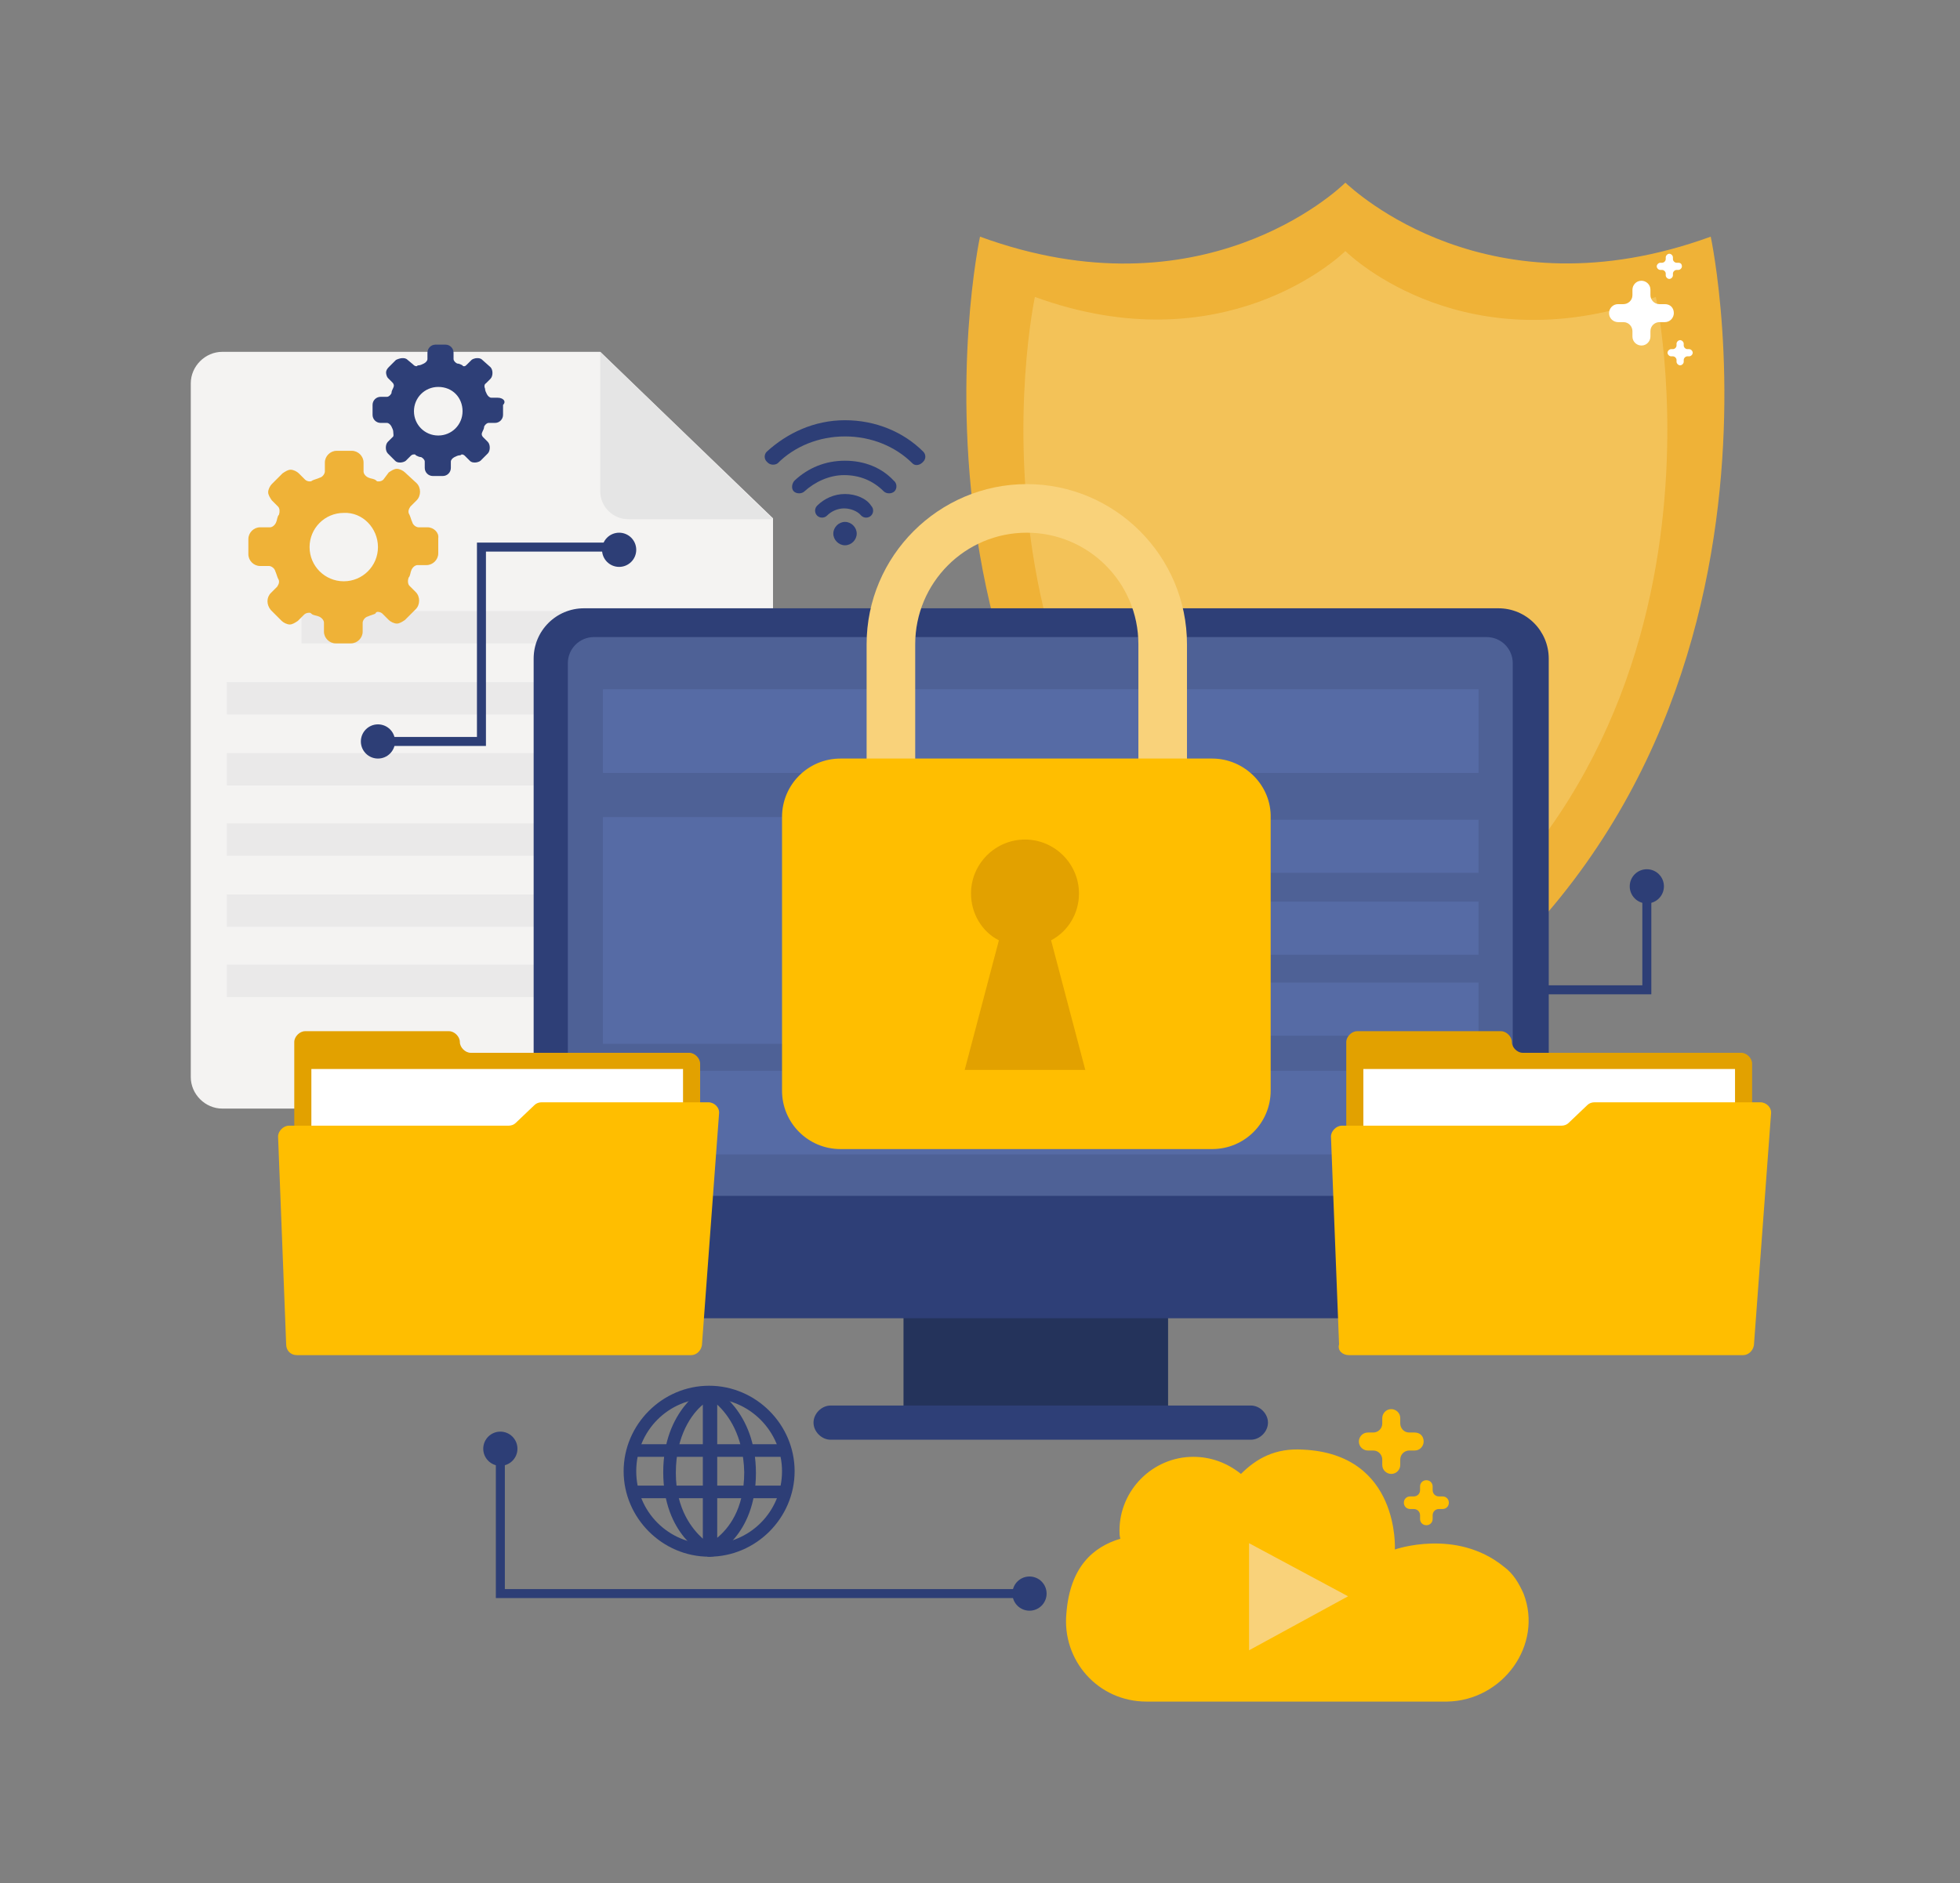
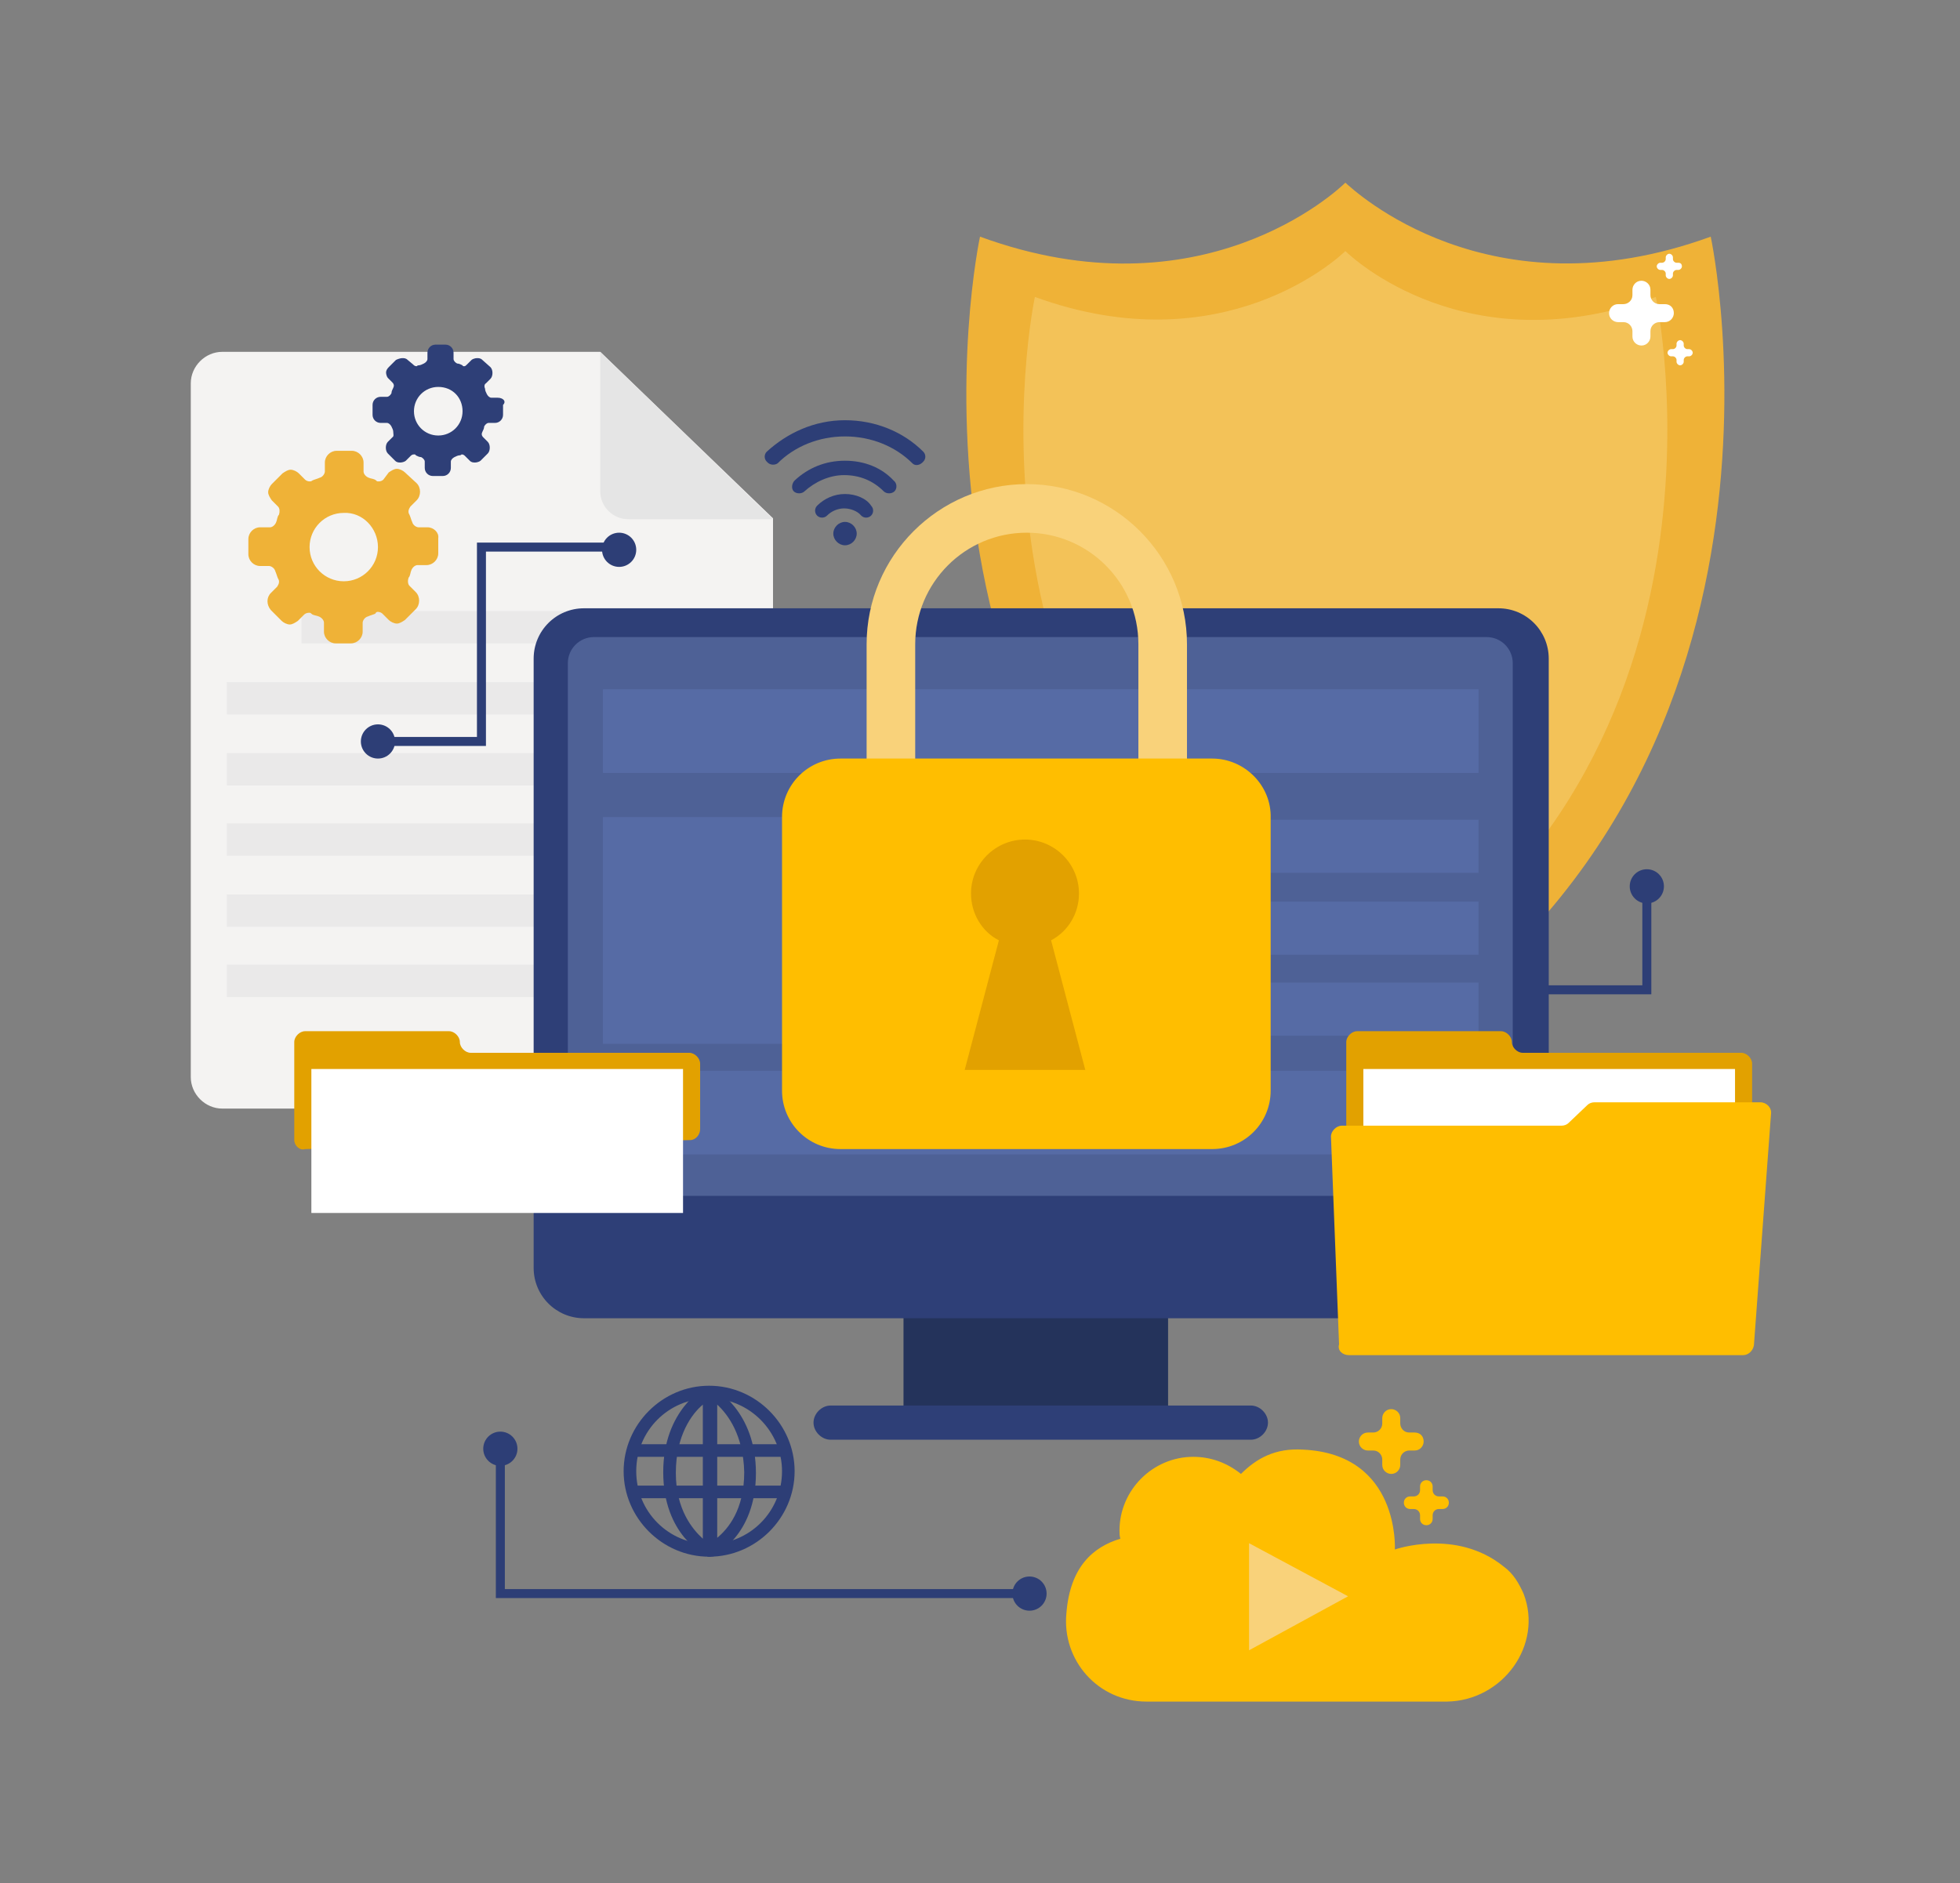
<svg xmlns="http://www.w3.org/2000/svg" version="1.1" id="Layer_1" x="0px" y="0px" viewBox="0 0 217.8 209.3" style="enable-background:new 0 0 217.8 209.3;" xml:space="preserve" width="217.8px" height="209.3px">
  <rect x="0" y="0" width="217.8" height="209.3" fill="#808080" stroke="none" />
  <style type="text/css">
	.st0{fill:#F4F3F2;}
	.st1{fill:#E5E5E5;}
	.st2{opacity:0.7;}
	.st3{fill:none;stroke:#2D3E76;stroke-miterlimit:10;}
	.st4{fill:#2D3E76;}
	.st5{fill:#EFB237;}
	.st6{opacity:0.5;fill:#F9D27A;enable-background:new    ;}
	.st7{fill:#FFFFFF;}
	.st8{fill:#24335B;}
	.st9{fill:#2E3F77;}
	.st10{fill:#4E6196;}
	.st11{fill:#566BA5;}
	.st12{fill:#F9D27A;}
	.st13{fill:#FFBE00;}
	.st14{fill:#E2A100;}
</style>
  <g id="BACKGROUND">
</g>
  <g id="OBJECTS">
    <g id="XMLID_6_">
      <g id="XMLID_336_">
        <g id="XMLID_310_">
          <path id="XMLID_291_" class="st0" d="M66.7,39.1h-42c-1.9,0-3.5,1.6-3.5,3.5v77.1c0,1.9,1.6,3.5,3.5,3.5h57.7      c1.9,0,3.5-1.6,3.5-3.5V57.6L66.7,39.1z" />
          <path id="XMLID_299_" class="st1" d="M66.7,39.1v15.5c0,1.7,1.4,3.1,3.1,3.1h16.1L66.7,39.1z" />
          <g id="XMLID_290_" class="st2">
            <rect id="XMLID_287_" x="33.5" y="67.9" class="st1" width="39.9" height="3.6" />
            <rect id="XMLID_293_" x="25.2" y="75.8" class="st1" width="56.7" height="3.6" />
            <rect id="XMLID_300_" x="25.2" y="83.7" class="st1" width="56.7" height="3.6" />
            <rect id="XMLID_306_" x="25.2" y="91.5" class="st1" width="56.7" height="3.6" />
            <rect id="XMLID_307_" x="25.2" y="99.4" class="st1" width="56.7" height="3.6" />
            <rect id="XMLID_308_" x="25.2" y="107.2" class="st1" width="56.7" height="3.6" />
          </g>
        </g>
        <g id="XMLID_286_">
          <polyline id="XMLID_289_" class="st3" points="161.5,110 183,110 183,98.5     " />
          <ellipse id="XMLID_288_" class="st4" cx="183" cy="98.5" rx="1.9" ry="1.9" />
        </g>
        <g id="XMLID_285_">
          <g id="XMLID_215_">
            <path id="XMLID_216_" class="st5" d="M190.1,26.3c-24.7,9-39.7-5.2-40.6-6v-0.1l0,0l0,0v0.1c-0.9,0.9-16,15-40.6,6       c0,0-13.6,63,40.6,93.3l0,0l0,0l0,0l0,0C203.7,89.3,190.1,26.3,190.1,26.3z" />
            <path id="XMLID_98_" class="st6" d="M184,33c-20.9,7.7-33.8-4.4-34.5-5.1l0,0l0,0l0,0l0,0c-0.7,0.7-13.6,12.7-34.5,5.1       c0,0-11.5,53.4,34.5,79.2l0,0l0,0l0,0l0,0C195.5,86.3,184,33,184,33z" />
          </g>
          <path id="XMLID_219_" class="st7" d="M185,33.8h-0.6c-0.6,0-1-0.5-1-1v-0.6c0-0.6-0.5-1-1-1l0,0c-0.6,0-1,0.5-1,1v0.6      c0,0.6-0.5,1-1,1h-0.6c-0.6,0-1,0.5-1,1l0,0c0,0.6,0.5,1,1,1h0.6c0.6,0,1,0.5,1,1v0.6c0,0.6,0.5,1,1,1l0,0c0.6,0,1-0.5,1-1v-0.6      c0-0.6,0.5-1,1-1h0.6c0.6,0,1-0.5,1-1l0,0C186,34.2,185.6,33.8,185,33.8z" />
          <path id="XMLID_226_" class="st7" d="M187.7,38.8h-0.2c-0.2,0-0.4-0.2-0.4-0.4v-0.2c0-0.2-0.2-0.4-0.4-0.4l0,0      c-0.2,0-0.4,0.2-0.4,0.4v0.2c0,0.2-0.2,0.4-0.4,0.4h-0.2c-0.2,0-0.4,0.2-0.4,0.4l0,0c0,0.2,0.2,0.4,0.4,0.4h0.2      c0.2,0,0.4,0.2,0.4,0.4v0.2c0,0.2,0.2,0.4,0.4,0.4l0,0c0.2,0,0.4-0.2,0.4-0.4V40c0-0.2,0.2-0.4,0.4-0.4h0.2      c0.2,0,0.4-0.2,0.4-0.4l0,0C188.1,39,187.9,38.8,187.7,38.8z" />
          <path id="XMLID_256_" class="st7" d="M186.5,29.2h-0.2c-0.2,0-0.4-0.2-0.4-0.4v-0.2c0-0.2-0.2-0.4-0.4-0.4l0,0      c-0.2,0-0.4,0.2-0.4,0.4v0.2c0,0.2-0.2,0.4-0.4,0.4h-0.2c-0.2,0-0.4,0.2-0.4,0.4l0,0c0,0.2,0.2,0.4,0.4,0.4h0.2      c0.2,0,0.4,0.2,0.4,0.4v0.2c0,0.2,0.2,0.4,0.4,0.4l0,0c0.2,0,0.4-0.2,0.4-0.4v-0.2c0-0.2,0.2-0.4,0.4-0.4h0.2      c0.2,0,0.4-0.2,0.4-0.4l0,0C186.9,29.4,186.8,29.2,186.5,29.2z" />
        </g>
        <g id="XMLID_217_">
          <g id="XMLID_37_">
            <rect id="XMLID_464_" x="100.4" y="76.6" class="st8" width="29.4" height="83.3" />
          </g>
          <g id="XMLID_34_">
            <path id="XMLID_463_" class="st9" d="M139,160H92.3c-1,0-1.9-0.9-1.9-1.9l0,0c0-1,0.9-1.9,1.9-1.9H139c1,0,1.9,0.9,1.9,1.9l0,0       C140.9,159.1,140,160,139,160z" />
          </g>
          <g id="XMLID_21_">
            <path id="XMLID_462_" class="st9" d="M166.5,146.5H64.9c-3.1,0-5.6-2.5-5.6-5.6V73.2c0-3.1,2.5-5.6,5.6-5.6h101.6       c3.1,0,5.6,2.5,5.6,5.6v67.7C172.1,144,169.5,146.5,166.5,146.5z" />
          </g>
          <g id="XMLID_19_">
            <path id="XMLID_461_" class="st10" d="M165.3,132.9H66c-1.6,0-2.9-1.3-2.9-2.9V73.7c0-1.6,1.3-2.9,2.9-2.9h99.2       c1.6,0,2.9,1.3,2.9,2.9V130C168.2,131.6,166.9,132.9,165.3,132.9z" />
          </g>
          <g id="XMLID_3_">
            <g id="XMLID_18_">
              <rect id="XMLID_460_" x="67" y="76.6" class="st11" width="97.3" height="9.3" />
            </g>
            <g id="XMLID_16_">
              <rect id="XMLID_459_" x="67" y="119" class="st11" width="97.3" height="9.3" />
            </g>
            <g id="XMLID_12_">
              <rect id="XMLID_458_" x="95" y="91.1" class="st11" width="69.3" height="5.9" />
            </g>
            <g id="XMLID_9_">
              <rect id="XMLID_457_" x="95" y="100.2" class="st11" width="69.3" height="5.9" />
            </g>
            <g id="XMLID_8_">
              <rect id="XMLID_456_" x="95" y="109.2" class="st11" width="69.3" height="5.9" />
            </g>
            <g id="XMLID_7_">
              <rect id="XMLID_455_" x="67" y="90.8" class="st11" width="22.7" height="25.2" />
            </g>
          </g>
          <g id="XMLID_20_">
            <g id="XMLID_96_">
              <g id="XMLID_72_">
                <path id="XMLID_73_" class="st12" d="M114.1,112c-9.8,0-17.8-8-17.8-17.8V71.6c0-9.8,8-17.8,17.8-17.8s17.8,8,17.8,17.8v22.6         C131.9,104,123.9,112,114.1,112z M114.1,59.2c-6.9,0-12.4,5.6-12.4,12.4v22.6c0,6.9,5.6,12.4,12.4,12.4         c6.9,0,12.4-5.6,12.4-12.4V71.6C126.5,64.7,120.9,59.2,114.1,59.2z" />
              </g>
            </g>
            <path id="XMLID_207_" class="st13" d="M134.7,84.3H93.4c-3.6,0-6.5,2.9-6.5,6.5v30.4c0,3.6,2.9,6.5,6.5,6.5h41.3       c3.6,0,6.5-2.9,6.5-6.5V90.9C141.3,87.3,138.3,84.3,134.7,84.3z" />
            <path id="XMLID_198_" class="st14" d="M120.6,118.9l-3.8-14.4c1.9-1,3.1-3,3.1-5.2c0-3.3-2.7-6-6-6c-3.3,0-6,2.7-6,6       c0,2.3,1.3,4.3,3.1,5.2l-3.8,14.4H120.6z" />
          </g>
        </g>
        <g id="XMLID_257_">
          <path id="XMLID_235_" class="st14" d="M32.7,126.7v-10.9c0-0.6,0.6-1.2,1.2-1.2h16c0.6,0,1.2,0.6,1.2,1.2l0,0      c0,0.6,0.6,1.2,1.2,1.2h24.3c0.6,0,1.2,0.6,1.2,1.2v7.3c0,0.6-0.5,1.2-1.1,1.2l-42.8,1C33.3,127.9,32.7,127.3,32.7,126.7z" />
          <rect id="XMLID_255_" x="34.6" y="118.8" class="st7" width="41.3" height="16" />
-           <path id="XMLID_225_" class="st13" d="M33,150.6h43.8c0.6,0,1.1-0.5,1.2-1.1l1.9-25.7c0.1-0.7-0.5-1.3-1.2-1.3H60.2      c-0.3,0-0.6,0.1-0.8,0.3l-2.1,2c-0.2,0.2-0.5,0.3-0.8,0.3H32.1c-0.6,0-1.2,0.6-1.2,1.2l0.9,23.1C31.8,150.1,32.3,150.6,33,150.6      z" />
        </g>
        <g id="XMLID_271_">
          <path id="XMLID_274_" class="st14" d="M149.6,126.7v-10.9c0-0.6,0.6-1.2,1.2-1.2h16c0.6,0,1.2,0.6,1.2,1.2l0,0      c0,0.6,0.6,1.2,1.2,1.2h24.3c0.6,0,1.2,0.6,1.2,1.2v7.3c0,0.6-0.5,1.2-1.1,1.2l-42.8,1.2C150.2,127.9,149.6,127.3,149.6,126.7z" />
          <rect id="XMLID_273_" x="151.5" y="118.8" class="st7" width="41.3" height="16" />
          <path id="XMLID_272_" class="st13" d="M149.9,150.6h43.8c0.6,0,1.1-0.5,1.2-1.1l1.9-25.7c0.1-0.7-0.5-1.3-1.2-1.3h-18.4      c-0.3,0-0.6,0.1-0.8,0.3l-2.1,2c-0.2,0.2-0.5,0.3-0.8,0.3h-24.4c-0.6,0-1.2,0.6-1.2,1.2l0.9,23.1      C148.6,150.1,149.2,150.6,149.9,150.6z" />
        </g>
        <g id="XMLID_23_">
          <g id="XMLID_115_">
            <path id="XMLID_120_" class="st4" d="M93.9,58c-0.7,0-1.3,0.6-1.3,1.3c0,0.7,0.6,1.3,1.3,1.3s1.3-0.6,1.3-1.3       C95.2,58.6,94.6,58,93.9,58z" />
            <g id="XMLID_116_">
              <path id="XMLID_119_" class="st4" d="M93.9,54.9c-1.2,0-2.3,0.5-3.1,1.3c-0.3,0.3-0.3,0.8,0,1.1l0,0c0.3,0.3,0.8,0.3,1.1,0        c0.5-0.5,1.2-0.8,1.9-0.8s1.5,0.3,1.9,0.8c0.3,0.3,0.8,0.3,1.1,0l0,0c0.3-0.3,0.3-0.8,0-1.1C96.3,55.4,95.1,54.9,93.9,54.9z" />
              <path id="XMLID_118_" class="st4" d="M93.9,46.7c-3.4,0-6.4,1.4-8.7,3.5c-0.3,0.3-0.3,0.8,0,1.1l0.1,0.1        c0.3,0.3,0.8,0.3,1.1,0.1c1.9-1.9,4.6-3,7.5-3c2.9,0,5.6,1.1,7.5,3c0.3,0.3,0.8,0.2,1.1-0.1l0.1-0.1c0.3-0.3,0.3-0.8,0-1.1        C100.4,48,97.3,46.7,93.9,46.7z" />
              <path id="XMLID_117_" class="st4" d="M93.9,51.2c-2.2,0-4.1,0.8-5.6,2.2c-0.3,0.3-0.4,0.9-0.1,1.2l0,0c0.3,0.3,0.9,0.3,1.2,0        c1.1-1,2.7-1.8,4.4-1.8c1.7,0,3.2,0.6,4.4,1.8c0.3,0.3,0.9,0.3,1.2,0l0,0c0.3-0.3,0.3-0.9-0.1-1.2C98,52,96.1,51.2,93.9,51.2z        " />
            </g>
          </g>
        </g>
        <g id="XMLID_270_">
          <path id="XMLID_277_" class="st3" d="M55.6,161c0,3.2,0,12.9,0,16.1c19.3,0,39.5,0,58.8,0" />
          <circle id="XMLID_254_" class="st4" cx="55.6" cy="161" r="1.9" />
          <circle id="XMLID_230_" class="st4" cx="114.4" cy="177.1" r="1.9" />
        </g>
        <g id="XMLID_231_">
          <polyline id="XMLID_278_" class="st3" points="68.9,60.8 53.5,60.8 53.5,82.4 41.9,82.4     " />
          <circle id="XMLID_204_" class="st4" cx="42" cy="82.4" r="1.9" />
          <circle id="XMLID_275_" class="st4" cx="68.8" cy="61.1" r="1.9" />
        </g>
        <g id="XMLID_311_">
          <g id="XMLID_332_">
            <g id="XMLID_107_">
              <g id="XMLID_112_">
                <path id="XMLID_113_" class="st13" d="M157.2,159.2h-0.6c-0.6,0-1-0.5-1-1v-0.6c0-0.6-0.5-1-1-1l0,0c-0.6,0-1,0.5-1,1v0.6         c0,0.6-0.5,1-1,1h-0.6c-0.6,0-1,0.5-1,1l0,0c0,0.6,0.5,1,1,1h0.6c0.6,0,1,0.5,1,1v0.6c0,0.6,0.5,1,1,1l0,0c0.6,0,1-0.5,1-1         v-0.6c0-0.6,0.5-1,1-1h0.6c0.6,0,1-0.5,1-1l0,0C158.2,159.6,157.8,159.2,157.2,159.2z" />
              </g>
              <g id="XMLID_110_">
                <path id="XMLID_111_" class="st13" d="M160.3,166.3h-0.4c-0.4,0-0.7-0.3-0.7-0.7v-0.4c0-0.4-0.3-0.7-0.7-0.7l0,0         c-0.4,0-0.7,0.3-0.7,0.7v0.4c0,0.4-0.3,0.7-0.7,0.7h-0.4c-0.4,0-0.7,0.3-0.7,0.7l0,0c0,0.4,0.3,0.7,0.7,0.7h0.4         c0.4,0,0.7,0.3,0.7,0.7v0.4c0,0.4,0.3,0.7,0.7,0.7l0,0c0.4,0,0.7-0.3,0.7-0.7v-0.4c0-0.4,0.3-0.7,0.7-0.7h0.4         c0.4,0,0.7-0.3,0.7-0.7l0,0C161,166.6,160.7,166.3,160.3,166.3z" />
              </g>
              <g id="XMLID_108_">
                <path id="XMLID_109_" class="st13" d="M169.3,177.1c-0.5-1.1-1.1-2.2-2.2-3c-5.3-4.3-12.1-1.9-12.1-1.9s0.6-10.6-10.2-11.1         c-3.1-0.2-5.2,1-6.9,2.7c-1.5-1.2-3.3-1.9-5.3-1.9c-4.5,0-8.2,3.7-8.2,8.2c0,0.3,0,0.6,0.1,0.9c-3,0.9-5.6,3.1-6,8.3         c-0.5,5.2,3.5,9.8,8.9,9.8h33.4C167,189,171.5,182.8,169.3,177.1z" />
              </g>
            </g>
          </g>
        </g>
        <polygon id="XMLID_247_" class="st12" points="149.8,177.4 138.8,183.4 138.8,171.5    " />
        <g id="XMLID_312_">
          <g id="XMLID_957_">
            <g id="XMLID_94_">
              <g id="XMLID_95_">
                <g id="XMLID_97_">
                  <g id="XMLID_99_">
                    <g id="XMLID_100_">
                      <path id="XMLID_101_" class="st5" d="M47.5,58.6h-1c-0.2,0-0.6-0.2-0.7-0.6c-0.1-0.2-0.2-0.6-0.3-0.8            c-0.2-0.3-0.1-0.6,0.1-0.9l0.7-0.7c0.5-0.5,0.5-1.4,0-1.9L45,52.5c-0.2-0.2-0.6-0.4-0.9-0.4c-0.3,0-0.6,0.2-0.9,0.4            l-0.6,0.8c-0.1,0.1-0.3,0.2-0.5,0.2s-0.2,0-0.3-0.1c-0.2-0.2-0.6-0.2-0.8-0.3c-0.3-0.1-0.6-0.4-0.6-0.7v-1            c0-0.7-0.6-1.3-1.3-1.3h-1.7c-0.7,0-1.3,0.6-1.3,1.3v1c0,0.2-0.2,0.6-0.6,0.7c-0.2,0.1-0.6,0.2-0.8,0.3            c-0.1,0.1-0.2,0.1-0.3,0.1c-0.2,0-0.4-0.1-0.5-0.2l-0.7-0.7c-0.2-0.2-0.6-0.4-0.9-0.4s-0.6,0.2-0.9,0.4l-1.2,1.2            c-0.2,0.2-0.4,0.6-0.4,0.9s0.2,0.6,0.4,0.9l0.7,0.7c0.2,0.2,0.2,0.6,0.1,0.9c-0.2,0.2-0.2,0.6-0.3,0.8            c-0.1,0.3-0.4,0.6-0.7,0.6h-1.1c-0.7,0-1.3,0.6-1.3,1.3v1.7c0,0.7,0.6,1.3,1.3,1.3h1c0.2,0,0.6,0.2,0.7,0.6            c0.1,0.2,0.2,0.6,0.3,0.8c0.2,0.3,0.1,0.6-0.1,0.9l-0.7,0.7c-0.5,0.5-0.5,1.3,0,1.9l1.2,1.2c0.2,0.2,0.6,0.4,0.9,0.4            c0.3,0,0.6-0.2,0.9-0.4l0.7-0.7c0.1-0.1,0.3-0.2,0.5-0.2c0.2,0,0.2,0,0.3,0.1c0.2,0.2,0.6,0.2,0.8,0.3            c0.3,0.1,0.6,0.4,0.6,0.7v1c0,0.7,0.6,1.3,1.3,1.3H39c0.7,0,1.3-0.6,1.3-1.3v-1c0-0.2,0.2-0.6,0.6-0.7            c0.2-0.1,0.6-0.2,0.8-0.3C41.8,68,41.9,68,42,68c0.2,0,0.4,0.1,0.5,0.2l0.7,0.7c0.2,0.2,0.6,0.4,0.9,0.4            c0.3,0,0.6-0.2,0.9-0.4l1.2-1.2c0.5-0.5,0.5-1.4,0-1.9l-0.7-0.7c-0.2-0.2-0.2-0.6-0.1-0.9c0.2-0.2,0.2-0.6,0.3-0.8            c0.1-0.3,0.4-0.6,0.7-0.6h1c0.7,0,1.3-0.6,1.3-1.3v-1.7C48.8,59.2,48.2,58.6,47.5,58.6z M42,60.8c0,2.1-1.7,3.8-3.8,3.8            c-2.1,0-3.8-1.7-3.8-3.8c0-2.1,1.7-3.8,3.8-3.8C40.3,56.9,42,58.7,42,60.8z" />
                    </g>
                  </g>
                </g>
              </g>
            </g>
          </g>
          <g id="XMLID_1182_">
            <g id="XMLID_1201_">
              <g id="XMLID_313_">
                <g id="XMLID_386_">
                  <g id="XMLID_315_">
                    <path id="XMLID_583_" class="st9" d="M55.3,44.2h-0.7c-0.2,0-0.4-0.2-0.5-0.4c-0.1-0.2-0.2-0.4-0.2-0.6           c-0.1-0.2-0.1-0.5,0.1-0.6l0.5-0.5c0.3-0.3,0.3-1,0-1.3L53.6,40c-0.2-0.2-0.4-0.2-0.6-0.2c-0.2,0-0.5,0.1-0.6,0.2l-0.5,0.5           c-0.1,0.1-0.2,0.2-0.3,0.2s-0.2,0-0.2-0.1c-0.2-0.1-0.4-0.2-0.6-0.2c-0.2-0.1-0.4-0.3-0.4-0.5v-0.7c0-0.5-0.4-0.9-0.9-0.9           h-1.1c-0.5,0-0.9,0.4-0.9,0.9v0.7c0,0.2-0.2,0.4-0.4,0.5c-0.2,0.1-0.4,0.2-0.6,0.2c-0.1,0-0.2,0.1-0.2,0.1           c-0.2,0-0.3-0.1-0.4-0.2L45.3,40c-0.2-0.2-0.4-0.2-0.6-0.2S44.2,39.9,44,40l-0.8,0.8c-0.2,0.2-0.3,0.4-0.3,0.6           s0.1,0.5,0.2,0.6l0.5,0.5c0.2,0.2,0.2,0.4,0.1,0.6c-0.1,0.2-0.2,0.4-0.2,0.6c-0.1,0.2-0.3,0.4-0.5,0.4h-0.7           c-0.5,0-0.9,0.4-0.9,0.9v1.1c0,0.5,0.4,0.9,0.9,0.9H43c0.2,0,0.4,0.2,0.5,0.4c0.1,0.2,0.2,0.4,0.2,0.6s0.1,0.5-0.1,0.6           l-0.5,0.5c-0.3,0.3-0.3,1,0,1.3l0.8,0.8c0.2,0.2,0.4,0.2,0.6,0.2s0.5-0.1,0.6-0.2l0.5-0.5c0.1-0.1,0.2-0.2,0.4-0.2           c0.1,0,0.2,0,0.2,0.1c0.2,0.1,0.4,0.2,0.6,0.2c0.2,0.1,0.4,0.3,0.4,0.5v0.7c0,0.5,0.4,0.9,0.9,0.9h1.1           c0.5,0,0.9-0.4,0.9-0.9v-0.7c0-0.2,0.2-0.4,0.4-0.5c0.2-0.1,0.4-0.2,0.6-0.2c0.1,0,0.2-0.1,0.2-0.1c0.2,0,0.3,0.1,0.4,0.2           l0.5,0.5c0.2,0.2,0.4,0.2,0.6,0.2c0.2,0,0.5-0.1,0.6-0.2l0.8-0.8c0.3-0.3,0.3-1,0-1.3l-0.5-0.5c-0.2-0.2-0.2-0.4-0.1-0.6           c0.1-0.2,0.2-0.4,0.2-0.6c0.1-0.2,0.3-0.4,0.5-0.4h0.7c0.5,0,0.9-0.4,0.9-0.9v-1.1C56.3,44.6,55.9,44.2,55.3,44.2z            M51.4,45.7c0,1.5-1.2,2.7-2.7,2.7s-2.7-1.2-2.7-2.7c0-1.5,1.2-2.7,2.7-2.7C50.3,43,51.4,44.2,51.4,45.7z" />
                  </g>
                </g>
              </g>
            </g>
          </g>
        </g>
        <g id="XMLID_321_">
          <g id="XMLID_298_">
            <path id="XMLID_358_" class="st4" d="M78.8,173c-5.2,0-9.5-4.3-9.5-9.5s4.3-9.5,9.5-9.5s9.5,4.3,9.5,9.5S84,173,78.8,173z        M78.8,155.4c-4.5,0-8.1,3.6-8.1,8.1s3.6,8.1,8.1,8.1s8.1-3.6,8.1-8.1C86.9,159.1,83.3,155.4,78.8,155.4z" />
          </g>
          <g id="XMLID_331_">
            <path id="XMLID_355_" class="st4" d="M78.8,173c-0.1,0-0.2,0-0.3-0.1c-0.2-0.1-4.8-2.3-4.8-9.3c0-6.9,4.6-9.4,4.8-9.5       c0.2-0.1,0.5-0.1,0.6,0c0.2,0.2,0.3,0.3,0.3,0.6v17.5c0,0.2-0.1,0.5-0.3,0.6C79.1,172.9,78.9,173,78.8,173z M78.1,156.1       c-1.2,1-3,3.4-3,7.6c0,4.1,1.9,6.3,3,7.3V156.1z" />
          </g>
          <g id="XMLID_334_">
            <path id="XMLID_342_" class="st4" d="M79,173c-0.2,0-0.2,0-0.4-0.1c-0.2-0.2-0.3-0.3-0.3-0.6v-17.5c0-0.2,0.2-0.5,0.3-0.6       c0.2-0.2,0.5-0.2,0.6,0c0.2,0.1,4.8,2.6,4.8,9.5c0,7-4.6,9.1-4.8,9.3C79.2,172.9,79.1,173,79,173z M79.7,156.1v14.8       c1.2-1,3-3.1,3-7.3C82.6,159.5,80.9,157.2,79.7,156.1z" />
          </g>
          <g id="XMLID_327_">
            <g id="XMLID_325_">
              <rect id="XMLID_341_" x="70.1" y="160.5" class="st4" width="17.5" height="1.4" />
            </g>
            <g id="XMLID_329_">
              <rect id="XMLID_340_" x="70.1" y="165.1" class="st4" width="17.5" height="1.4" />
            </g>
          </g>
        </g>
      </g>
    </g>
  </g>
  <g id="DESIGNED_BY_FREEPIK">
</g>
</svg>